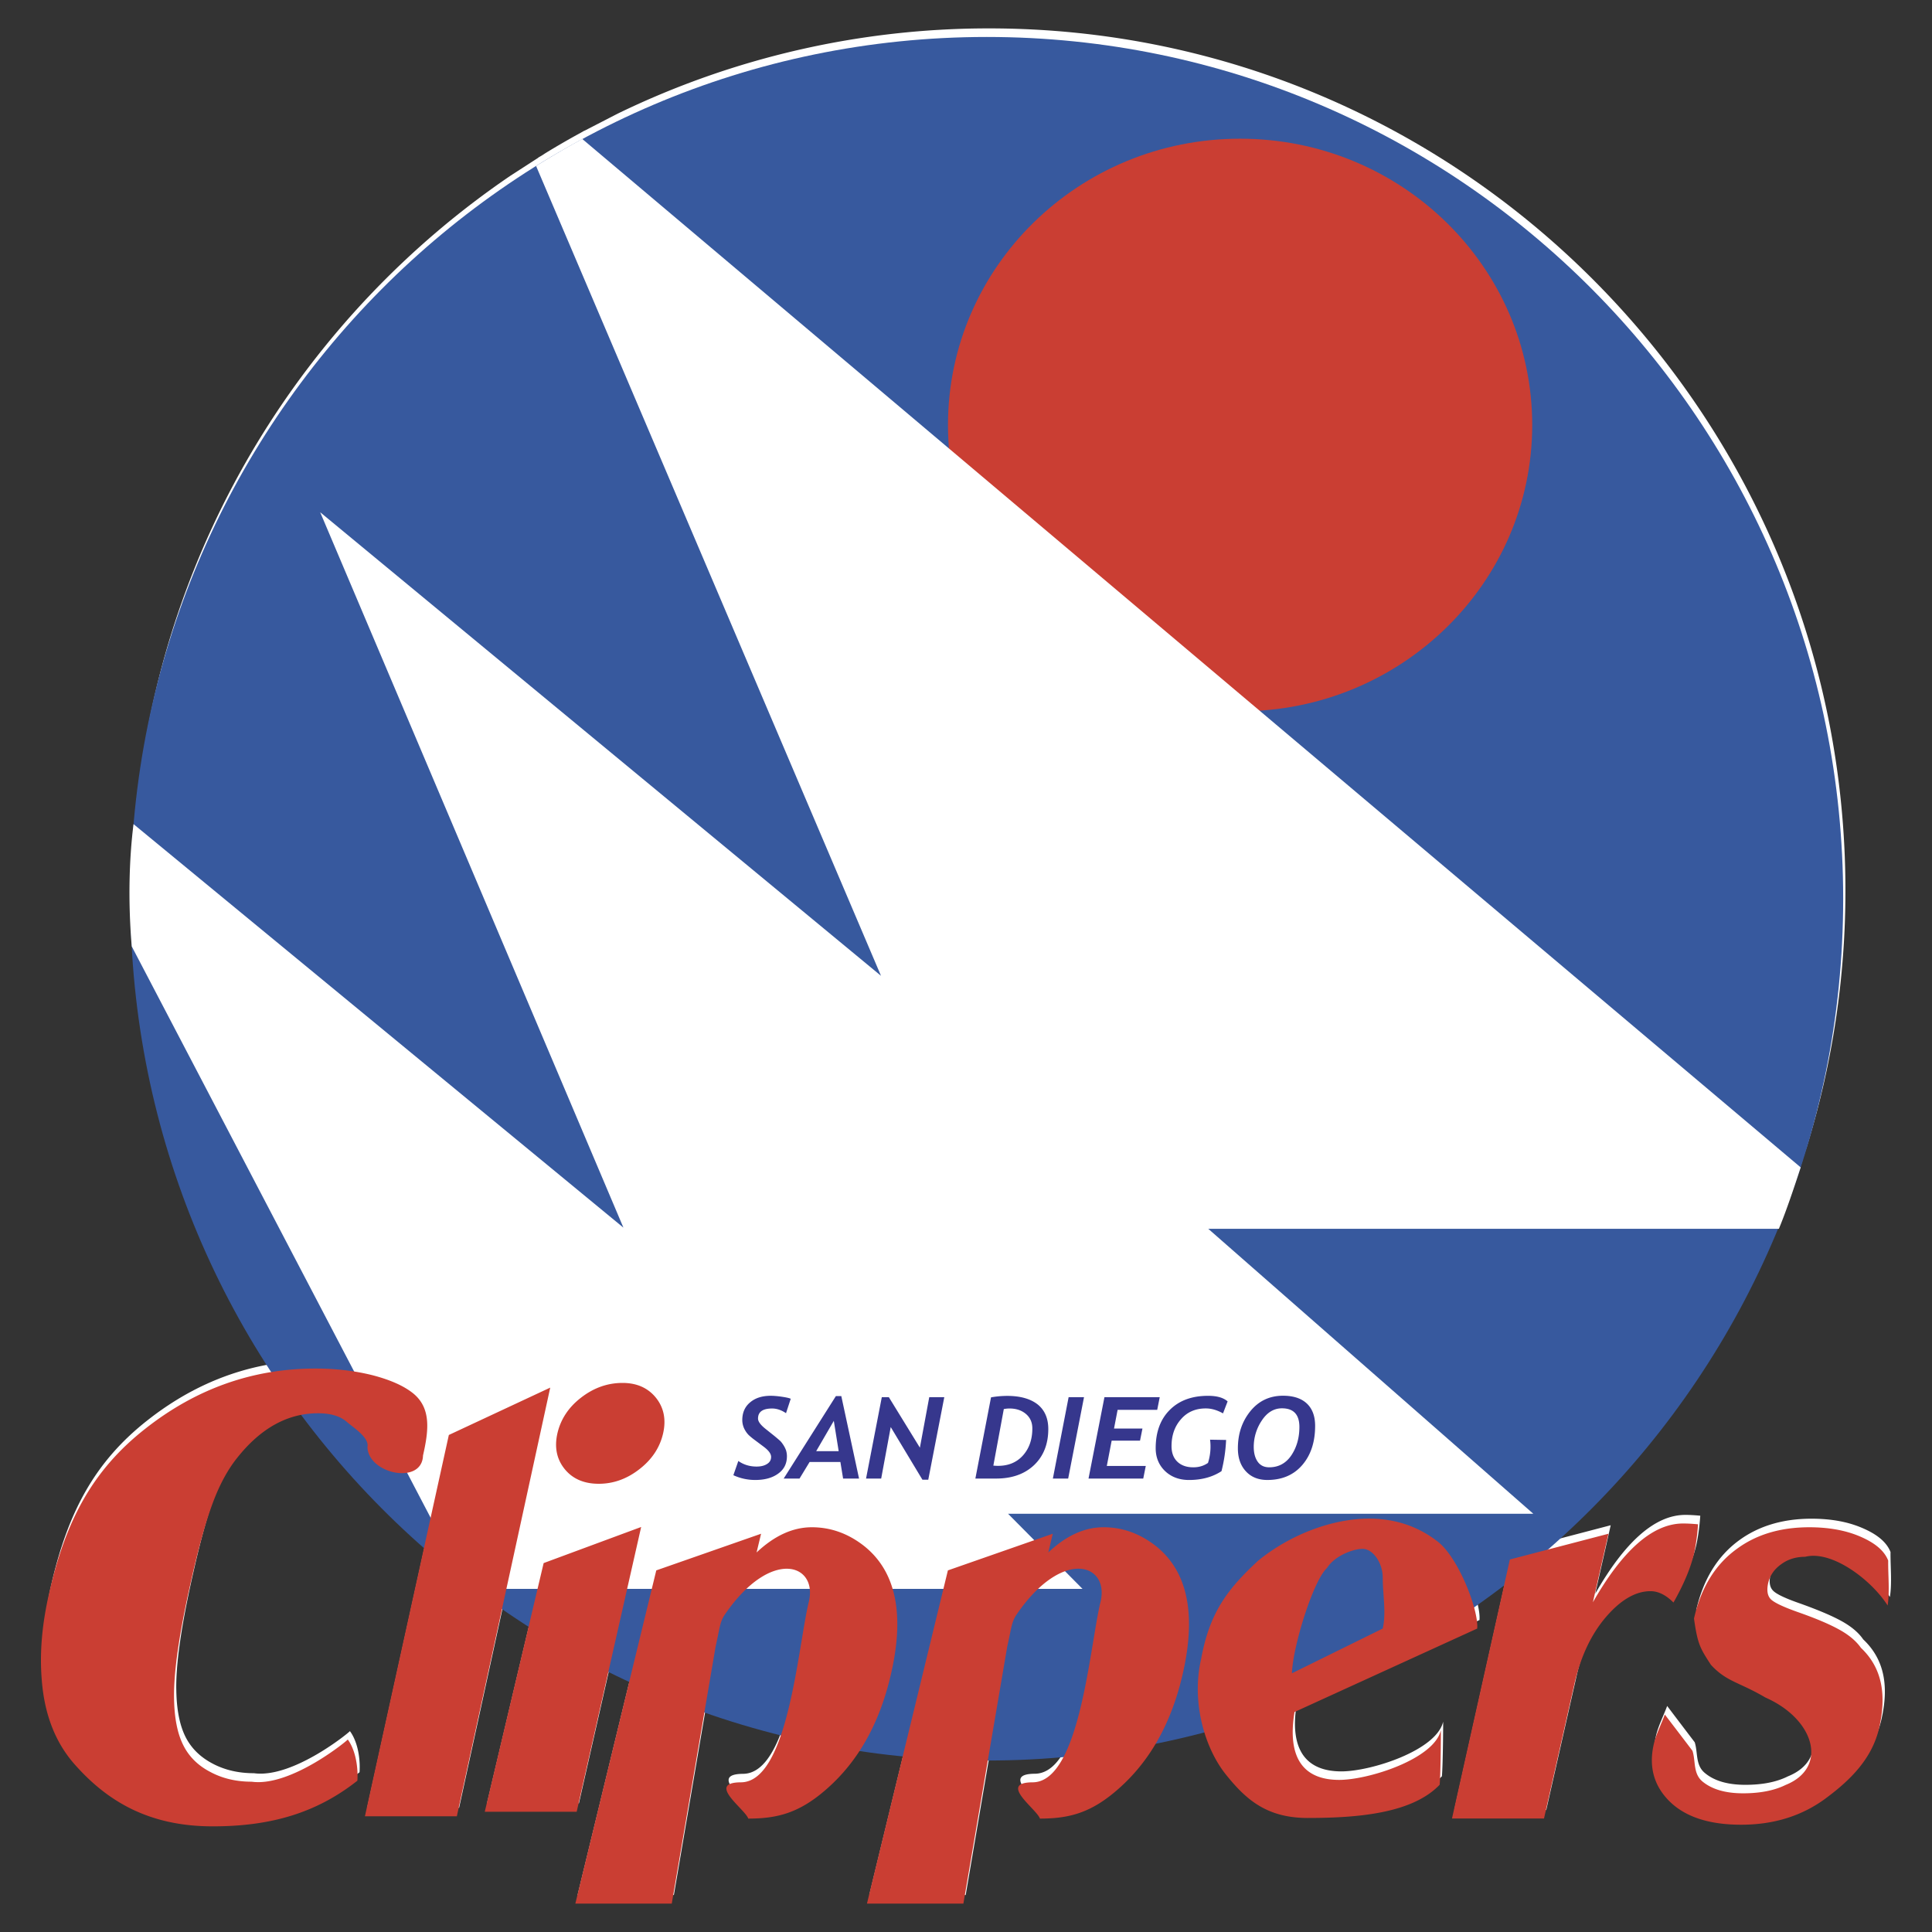
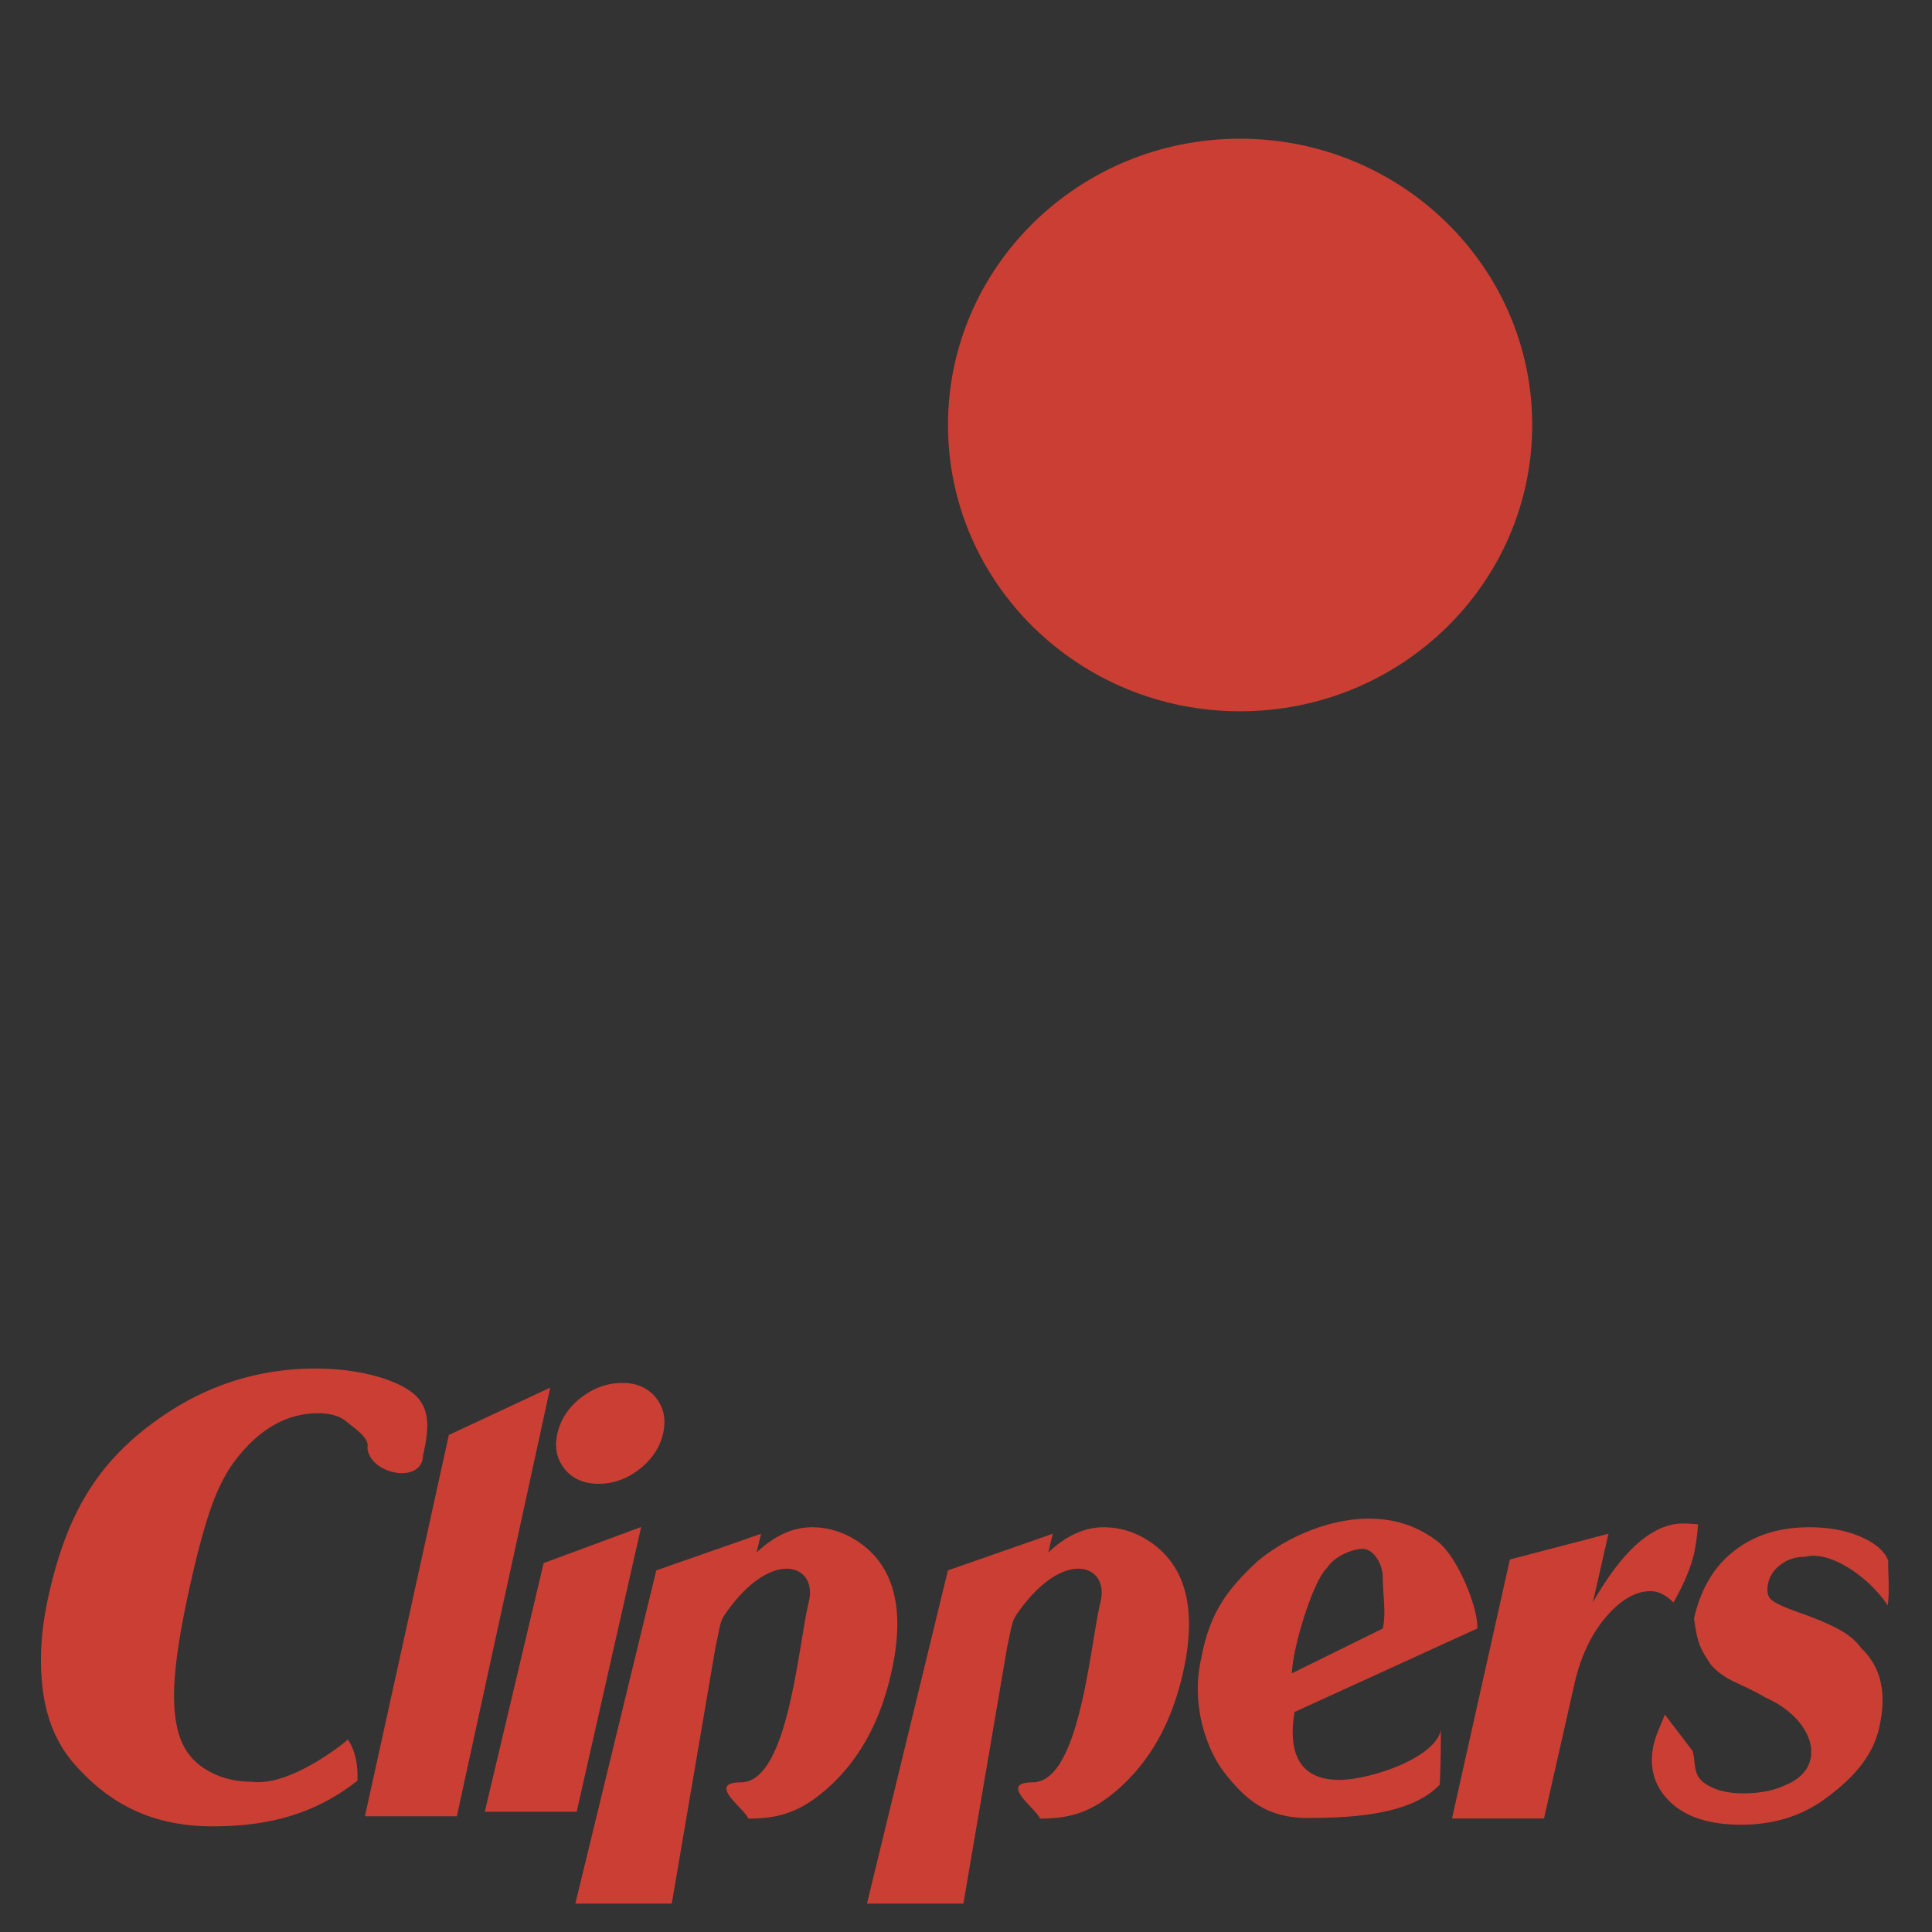
<svg xmlns="http://www.w3.org/2000/svg" width="2500" height="2500" viewBox="0 0 192.756 192.756">
  <rect x="0" y="0" width="192.756" height="192.756" fill="#333333" stroke="none" />
  <g fill-rule="evenodd" clip-rule="evenodd">
-     <path fill="#fff" fill-opacity="0" d="M0 0h192.756v192.756H0V0z" />
-     <path d="M57.625 189.068l5.372-22.115-2.066-1.033-3.171 13.996h-9.171l4.366-18.451-2.632-1.832-4.518 20.73h-9.171l5.892-26.775-1.284-1.123a85.994 85.994 0 0 1-8.489-8.957l-2.452-3.143-.548.072c-2.128.547-4.069 1.922-5.83 4.123-.96 1.176-1.778 2.686-2.47 4.527-.683 1.84-1.41 4.436-2.165 7.797-1.203 5.281-1.769 9.225-1.697 11.811.036 1.904.341 3.432.907 4.572.575 1.15 1.482 2.039 2.712 2.686 1.204.639 2.578.961 4.124.961 3.961.549 9.747-4.266 9.575-4.203.674.898 1.069 2.479.962 4.105-4.114 3.252-8.678 4.553-14.427 4.553-6.485 0-10.627-2.596-13.816-6.232-1.886-2.139-2.964-4.914-3.243-8.309-.215-2.768.027-5.588.719-8.668 1.662-7.322 4.384-12.352 9.611-16.457 3.809-3 7.95-4.877 12.415-5.621l.17-.027-1.688-2.65a85.68 85.68 0 0 1-11.938-35.787l-.305-4.015-.01-.018c-.413-4.914-.206-9.163.189-12.199l.027.018.098-1.356c2.632-26.004 16.789-48.595 37.243-62.508l2.794-1.806v-.018l.359-.207.314-.207a77.412 77.412 0 0 1 3.575-2.066l.045-.027.314-.18.009.01 3.314-1.708a84.669 84.669 0 0 1 37.035-8.498c47.16 0 85.443 38.535 85.443 85.999a86.447 86.447 0 0 1-3.844 25.556l-.414 1.23.02.018c-.711 2.164-1.42 4.266-2.184 6.117h-.09l-.207.539a86.31 86.31 0 0 1-21.855 30.693l-.924.781 6.08-1.592-1.545 6.836c2.992-5.244 5.992-7.869 8.992-7.869.414 0 .906.027 1.49.082-.08 1.141-.215 2.094-.385 2.865-.324 1.447-1.016 3.092-2.066 4.949-.756-.754-1.518-1.131-2.291-1.131-1.49 0-2.982.871-4.482 2.623-1.455 1.707-2.498 3.934-3.117 6.674l-3.027 13.383h-9.172l5.201-23.309-3.025 2.229.08.232c.197.771.297 1.438.252 1.895l-18.227 8.328c-.789 4.822 1.096 6.771 4.455 6.771 2.955 0 9.486-2.092 10.15-4.957.01-.072-.018 4.275-.125 5.443-2.73 2.855-8.139 3.314-13.168 3.314-4.115 0-6.199-1.869-8.211-4.402a11.813 11.813 0 0 1-1.383-2.271l-.664-1.932-2.471.682-2.453.494-1.555 2.291a17.936 17.936 0 0 1-2.119 2.209c-2.713 2.398-4.896 2.992-7.85 2.992-.342-.979-4.24-3.611-.729-3.629 1.176-.01 2.129-.854 2.893-2.191l.152-.342-2.686.234-4.832.133-2.435 14.266h-9.62l3.566-14.686-.925-.082-3.458-.467-1.061 1.562a18.772 18.772 0 0 1-2.12 2.219c-2.713 2.398-4.895 2.982-7.851 2.982-.342-.971-4.24-3.602-.728-3.619 1.771-.02 3.009-1.914 3.926-4.529l.054-.178-2.156-.531a88.668 88.668 0 0 1-4.294-1.311l-1.186-.439-3.261 19.078h-9.608v.003zm116.318-7.859c-3.172 0-5.553-.781-7.133-2.326-1.572-1.547-2.102-3.449-1.59-5.705.215-.951.744-1.984 1.113-2.973a1138.15 1138.15 0 0 0 2.748 3.619c.332 1.025.055 2.264.998 3.055.943.799 2.299 1.193 4.051 1.193 1.707 0 3.117-.277 4.248-.844 4.258-1.705 2.938-6.539-2.02-8.713-2.66-1.57-3.863-1.57-5.436-3.26-1.068-1.652-1.33-2.057-1.689-4.617.701-3.064 2.121-5.381 4.268-6.953 1.957-1.436 4.375-2.164 7.23-2.164 1.924 0 3.584.297 5.004.898 1.41.592 2.461 1.355 2.883 2.424-.018 1.5.162 3.037-.062 4.492-1.6-2.523-5.533-5.551-8.229-4.859-.916 0-1.715.242-2.398.736-.682.494-1.113 1.123-1.283 1.877-.172.746-.082 1.285.27 1.627.34.34 1.238.764 2.686 1.266 1.787.639 3.17 1.223 4.141 1.76.971.541 1.689 1.143 2.146 1.816 2.191 2.057 2.551 4.787 1.824 7.977-.701 3.117-2.947 5.244-5.201 6.943-2.399 1.823-5.246 2.731-8.569 2.731z" fill="#fff" />
-     <path d="M98.451 3.688c47.17 0 85.443 38.517 85.443 85.98 0 47.462-38.273 85.98-85.443 85.98-47.158 0-85.442-38.518-85.442-85.98s38.284-85.98 85.442-85.98z" fill="#37599e" />
    <path d="M123.721 13.838c16.088 0 29.148 12.801 29.148 28.564 0 15.765-13.061 28.564-29.148 28.564s-29.14-12.799-29.14-28.564c0-15.763 13.052-28.564 29.14-28.564z" fill="#ca3e33" />
-     <path d="M152.977 151.027h-52.404L108 158.52H46.676l-33.532-64.1c-.413-4.914-.207-9.163.179-12.198l48.875 40.258-30.254-71.374 55.954 46.251L53.485 16.56a87.348 87.348 0 0 1 4.608-2.695L179.654 116.47c-.709 2.166-1.41 4.275-2.174 6.127h-56.932l32.429 28.43z" fill="#fff" />
    <path d="M21.219 182.215c-6.477 0-10.618-2.596-13.815-6.234-1.877-2.146-2.964-4.914-3.233-8.318-.233-2.758.018-5.586.718-8.658 1.653-7.32 4.375-12.352 9.603-16.457 5.084-4.006 10.743-6.008 16.986-6.008 2.048 0 3.952.232 5.712.672 1.752.459 3.1 1.053 4.034 1.807 1.806 1.473 1.553 3.691.979 6.197-.09 2.975-5.479 1.832-5.542-.844.206-.943-1.419-1.949-2.066-2.516-.647-.564-1.599-.854-2.874-.854-3 0-5.677 1.465-8.021 4.402-.953 1.176-1.779 2.686-2.461 4.518-.692 1.842-1.419 4.447-2.174 7.807-1.203 5.281-1.761 9.225-1.698 11.811.036 1.904.341 3.432.916 4.572.566 1.143 1.473 2.041 2.704 2.678 1.205.646 2.578.971 4.124.971 3.971.547 9.746-4.268 9.584-4.213.673.906 1.06 2.488.961 4.113-4.125 3.251-8.688 4.554-14.437 4.554zM36.409 181.209l8.372-38.041 10.115-4.725-9.316 42.766h-9.171zM59.737 148.037c-1.464 0-2.597-.486-3.396-1.465-.799-.988-1.042-2.174-.728-3.566.324-1.4 1.105-2.596 2.363-3.566 1.266-.979 2.641-1.465 4.132-1.465 1.419 0 2.523.486 3.324 1.465.799.988 1.042 2.184.727 3.566-.324 1.41-1.105 2.596-2.354 3.566-1.248.979-2.604 1.465-4.068 1.465zM48.365 180.76l5.875-24.811 9.728-3.601-6.432 28.412h-9.171zM57.402 189.922l8.075-33.244 10.456-3.656-.449 1.869c1.787-1.68 3.62-2.516 5.515-2.516 1.851 0 3.566.602 5.13 1.805 3.296 2.561 4.195 6.953 2.686 13.17-1.132 4.705-3.234 8.406-6.306 11.109-2.713 2.398-4.896 2.982-7.852 2.982-.341-.971-4.239-3.602-.727-3.619 4.715-.027 5.676-13.537 6.764-18.002.925-3.781-3.747-5.434-8.336 1.205-.548.799-.503 1.213-.962 3.26l-4.374 25.637h-9.62zM130.467 181.379c-4.115 0-6.199-1.869-8.211-4.4-2.039-2.578-3.422-7.133-2.416-11.48.844-4.59 2.578-6.908 5.678-9.781 3.26-2.66 7.463-4.205 11.074-4.205 2.615 0 4.904.773 6.871 2.309 2.076 1.635 4.08 6.846 3.918 8.66l-18.227 8.326c-.791 4.824 1.098 6.773 4.455 6.773 2.955 0 9.486-2.094 10.143-4.951.018-.08-.01 4.268-.117 5.436-2.731 2.856-8.139 3.313-13.168 3.313zm7.49-18.899c.359-1.572 0-3.387 0-5.076 0-1.455-.961-2.873-2.012-2.873-.934 0-2.775.682-3.549 1.904-1.348 1.221-3.395 7.725-3.502 10.51l9.063-4.465zM144.865 181.434l5.775-25.844 9.836-2.568-1.553 6.836c3-5.246 6-7.859 9-7.859.414 0 .908.025 1.49.08a20.34 20.34 0 0 1-.385 2.865c-.332 1.438-1.016 3.09-2.066 4.941-.754-.756-1.518-1.133-2.291-1.133-1.49 0-2.99.871-4.482 2.623-1.455 1.715-2.498 3.934-3.117 6.674l-3.027 13.385h-9.18zM173.717 182.053c-3.18 0-5.559-.771-7.141-2.326-1.562-1.545-2.094-3.449-1.58-5.705.215-.951.736-1.975 1.104-2.963.916 1.203 1.842 2.406 2.758 3.619.332 1.016.045 2.256.988 3.055.953.791 2.301 1.186 4.061 1.186 1.697 0 3.117-.279 4.248-.836 4.258-1.715 2.93-6.539-2.02-8.721-2.66-1.564-3.873-1.564-5.436-3.262-1.068-1.643-1.33-2.047-1.688-4.617.691-3.062 2.109-5.381 4.266-6.943 1.959-1.445 4.365-2.164 7.232-2.164 1.912 0 3.584.297 4.994.889 1.418.594 2.469 1.365 2.883 2.436-.018 1.49.162 3.025-.055 4.48-1.598-2.523-5.533-5.541-8.229-4.859-.916 0-1.715.244-2.396.746-.693.494-1.115 1.115-1.295 1.877-.162.738-.07 1.275.27 1.617.35.342 1.248.764 2.686 1.275 1.797.629 3.172 1.213 4.141 1.752.98.539 1.689 1.15 2.156 1.814 2.184 2.057 2.543 4.797 1.824 7.977-.709 3.125-2.947 5.254-5.201 6.943-2.398 1.822-5.256 2.73-8.57 2.73zM86.497 189.922l8.075-33.244 10.464-3.656-.447 1.869c1.777-1.68 3.619-2.516 5.514-2.516 1.852 0 3.559.602 5.131 1.805 3.295 2.561 4.186 6.953 2.686 13.17-1.133 4.697-3.244 8.406-6.314 11.109-2.705 2.398-4.896 2.982-7.852 2.982-.332-.971-4.23-3.602-.719-3.619 4.717-.027 5.678-13.537 6.764-18.002.916-3.781-3.746-5.443-8.336 1.205-.547.799-.512 1.213-.971 3.26l-4.374 25.637h-9.621z" fill="#ca3e33" />
-     <path d="M78.421 140.994c-.449-.305-.916-.467-1.383-.467-.943 0-1.41.332-1.41 1.006 0 .287.251.629.745 1.023l.89.711c.27.223.458.385.566.484.108.098.215.242.332.422s.207.367.27.549c.054.188.081.377.081.564 0 .746-.288 1.32-.88 1.742-.584.424-1.348.629-2.281.629a5.18 5.18 0 0 1-2.183-.475l.495-1.42c.521.369 1.131.557 1.823.557.413 0 .763-.08 1.033-.252.279-.17.414-.404.414-.717 0-.307-.252-.648-.747-1.016l-.925-.693a6.344 6.344 0 0 1-.564-.467 2.177 2.177 0 0 1-.315-.404 2.024 2.024 0 0 1-.324-1.086c0-.746.261-1.338.782-1.77.521-.441 1.204-.656 2.057-.656.278 0 .638.027 1.078.09.431.064.737.125.917.207l-.471 1.439zM84.116 147.516l-.27-1.654h-3.071l-1.006 1.654h-1.581l5.209-8.229h.54l1.77 8.229h-1.591zm-.926-5.758l-1.76 3.027h2.246l-.486-3.027zM92.614 147.631h-.584l-3.162-5.254-.952 5.139h-1.51l1.572-8.121h.701l3.099 5.039.934-5.039h1.5l-1.598 8.236zM99.387 147.516h-2.074l1.561-8.102a9.345 9.345 0 0 1 1.609-.145c1.311 0 2.316.287 3.035.844.709.566 1.07 1.393 1.07 2.461 0 1.5-.477 2.705-1.42 3.602-.943.89-2.201 1.34-3.781 1.34zm.763-6.934l-1.043 5.641c.17.018.324.025.467.025 1.043 0 1.877-.35 2.498-1.051.619-.699.924-1.59.924-2.686 0-.602-.215-1.078-.637-1.438-.432-.367-.979-.547-1.645-.547a3.004 3.004 0 0 0-.564.056zM106.572 147.516h-1.527l1.572-8.121h1.535l-1.58 8.121zM115.455 140.662h-3.951l-.359 1.867h2.837l-.242 1.205h-2.83l-.484 2.524h3.888l-.252 1.258h-5.46l1.589-8.121h5.516l-.252 1.267zM121.869 146.779c-.889.582-1.967.879-3.242.879-.979 0-1.779-.305-2.398-.898-.611-.592-.926-1.355-.926-2.271 0-1.607.467-2.883 1.402-3.818.943-.943 2.209-1.41 3.826-1.41.871 0 1.527.18 1.949.557l-.459 1.195c-.574-.322-1.148-.494-1.715-.494-1.033 0-1.859.359-2.479 1.078-.629.709-.943 1.607-.943 2.686 0 .664.197 1.186.584 1.555.387.367.916.557 1.59.557.557 0 1.041-.145 1.463-.439a5.366 5.366 0 0 0 .207-2.318l1.6.027a15.327 15.327 0 0 1-.459 3.114zM123.504 144.498c0-1.447.414-2.678 1.25-3.711.834-1.023 1.922-1.535 3.252-1.535 1.033 0 1.822.26 2.371.771.557.521.834 1.268.834 2.236 0 1.6-.422 2.902-1.275 3.898-.852.998-2.02 1.5-3.494 1.5-.908 0-1.625-.297-2.146-.871-.53-.573-.792-1.337-.792-2.288zm1.582-.154c0 .629.135 1.123.395 1.492.26.367.639.557 1.15.557.926 0 1.662-.396 2.201-1.186.529-.791.809-1.734.809-2.84 0-1.238-.584-1.859-1.734-1.859-.818 0-1.49.414-2.021 1.223a4.696 4.696 0 0 0-.8 2.613z" fill="#36378d" />
  </g>
</svg>